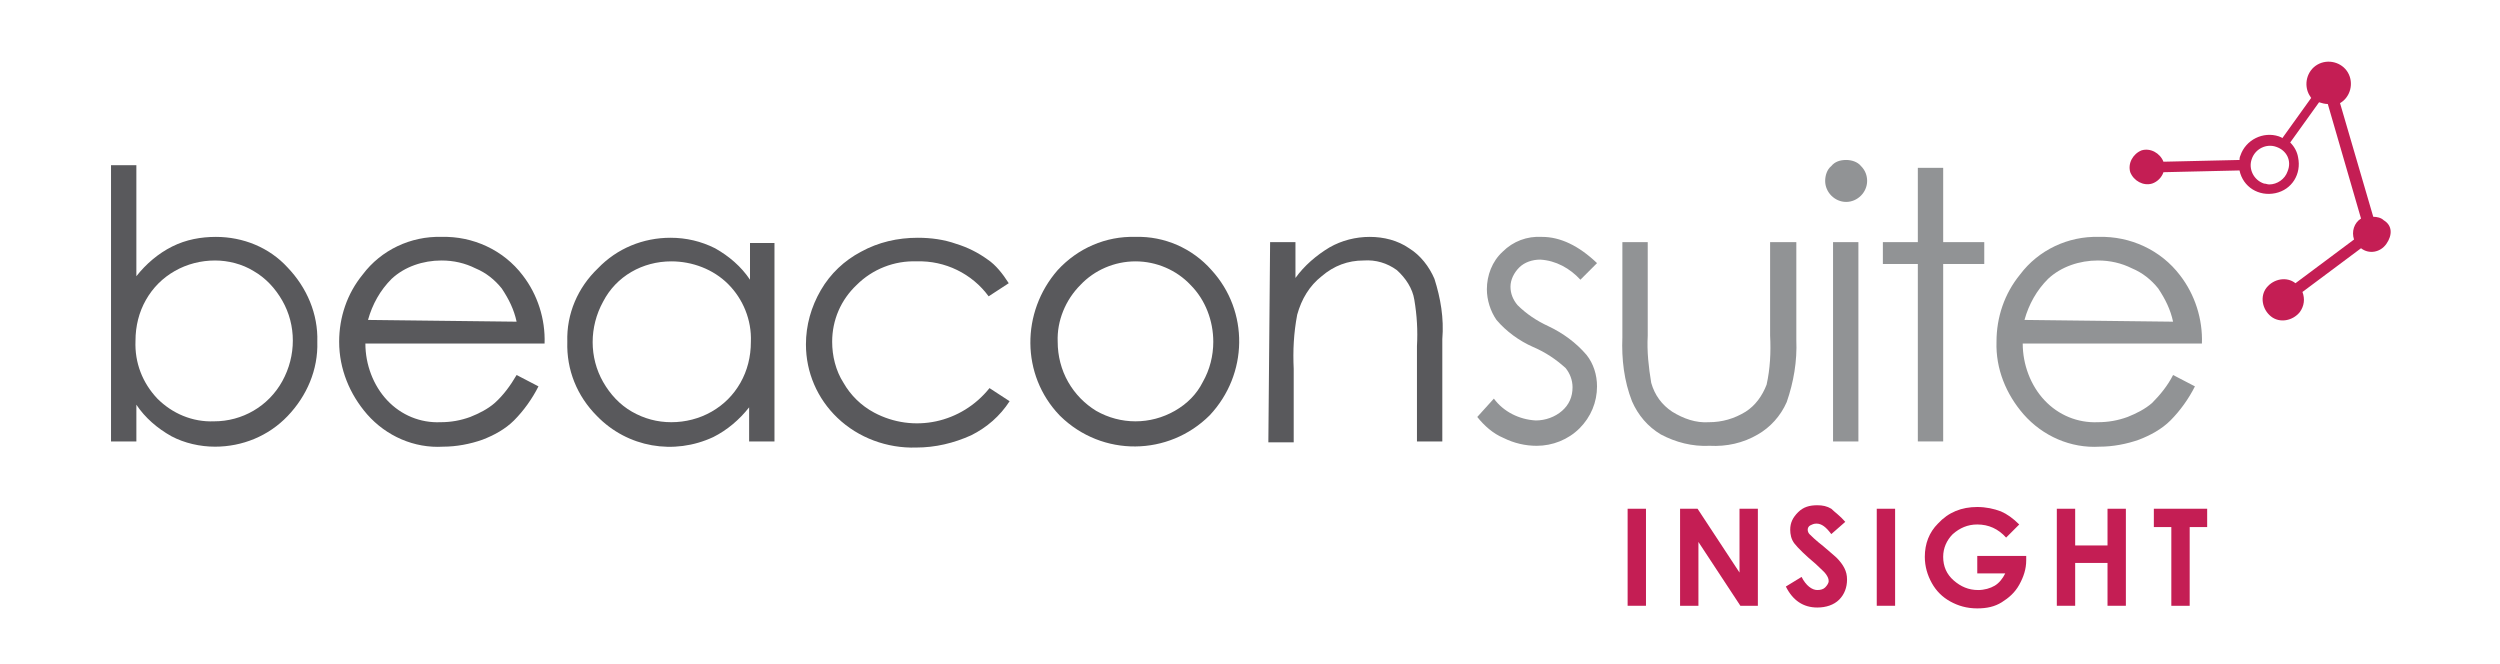
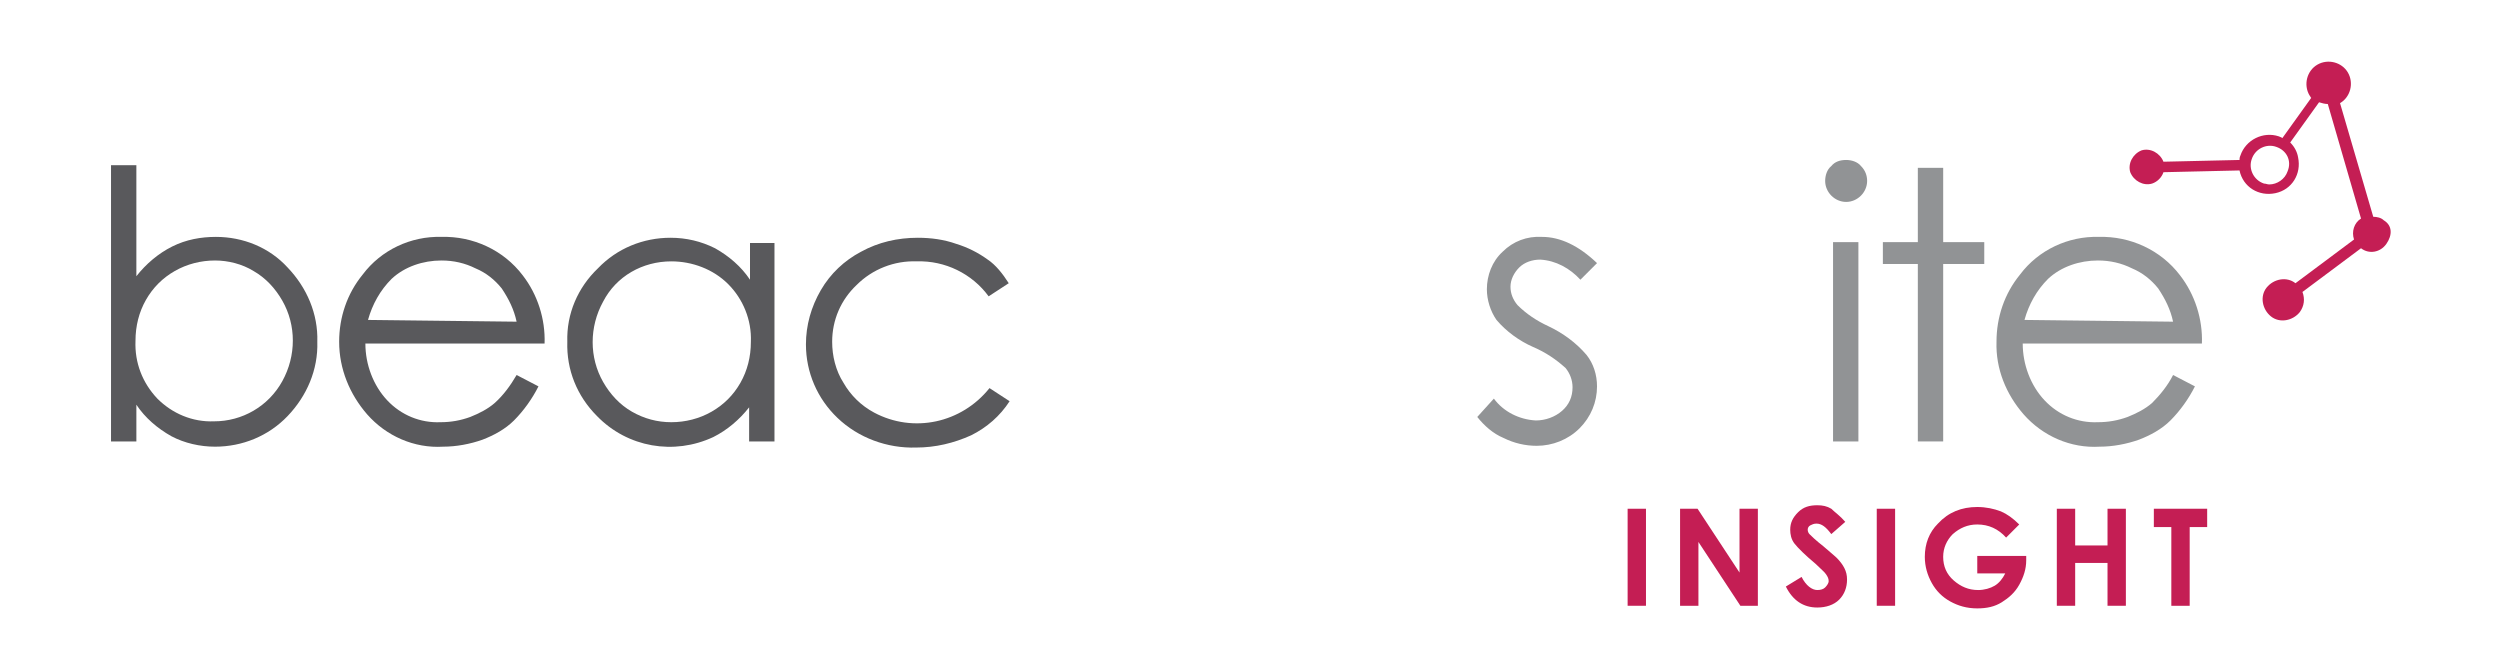
<svg xmlns="http://www.w3.org/2000/svg" version="1.1" id="Layer_1" x="0px" y="0px" viewBox="0 0 286 76" style="enable-background:new 0 0 286 76;" xml:space="preserve">
  <style type="text/css">
	.st0{fill:#59595C;}
	.st1{fill:#919395;}
	.st2{fill:#C41E54;}
	.st3{enable-background:new    ;}
</style>
  <title>beaconsuite-logo</title>
  <path class="st0" d="M12.7,50.5V18.9h2.9v12.7c1.1-1.4,2.5-2.6,4.1-3.4c1.6-0.8,3.3-1.1,5-1.1c3.1,0,6.1,1.2,8.2,3.5  c2.2,2.3,3.5,5.3,3.4,8.5c0.1,3.2-1.2,6.2-3.4,8.5c-2.2,2.3-5.2,3.5-8.3,3.5c-1.7,0-3.5-0.4-5-1.2c-1.6-0.9-3-2.1-4-3.6v4.2  L12.7,50.5z M24.5,48.2c3.2,0,6.2-1.7,7.8-4.6c1.6-2.9,1.6-6.4,0-9.2c-0.8-1.4-1.9-2.6-3.3-3.4c-1.3-0.8-2.9-1.2-4.4-1.2  c-1.6,0-3.2,0.4-4.6,1.2c-1.4,0.8-2.5,1.9-3.3,3.3c-0.8,1.4-1.2,3-1.2,4.7c-0.1,2.5,0.8,4.8,2.5,6.6C19.7,47.3,22,48.3,24.5,48.2  L24.5,48.2z" />
  <path class="st0" d="M59.1,42.9l2.5,1.3c-0.7,1.4-1.7,2.8-2.8,3.9c-1,1-2.3,1.7-3.6,2.2c-1.4,0.5-3,0.8-4.5,0.8  c-3.3,0.2-6.5-1.2-8.7-3.7c-2-2.3-3.2-5.2-3.2-8.3c0-2.8,0.9-5.5,2.7-7.7c2.1-2.8,5.5-4.4,9-4.3c3.6-0.1,7.1,1.5,9.3,4.4  c1.7,2.2,2.6,5,2.5,7.8H41.8c0,2.4,0.9,4.8,2.5,6.5c1.6,1.7,3.8,2.6,6.1,2.5c1.2,0,2.3-0.2,3.4-0.6c1-0.4,2-0.9,2.8-1.6  C57.6,45.2,58.4,44.1,59.1,42.9z M59.1,36.8c-0.3-1.4-0.9-2.6-1.7-3.8c-0.8-1-1.8-1.8-3-2.3c-1.2-0.6-2.5-0.9-3.9-0.9  c-2.1,0-4.2,0.7-5.7,2.1c-1.3,1.3-2.2,2.9-2.7,4.7L59.1,36.8z" />
  <path class="st0" d="M88.6,27.7v22.8h-2.9v-3.9c-1.1,1.4-2.5,2.6-4.1,3.4c-4.5,2.1-9.8,1.2-13.3-2.4c-2.3-2.3-3.5-5.3-3.4-8.5  c-0.1-3.2,1.2-6.2,3.5-8.4c2.2-2.3,5.2-3.5,8.3-3.5c1.8,0,3.5,0.4,5.1,1.2c1.6,0.9,3,2.1,4,3.6v-4.2H88.6z M76.8,29.9  c-3.3,0-6.3,1.7-7.8,4.6c-1.6,2.9-1.6,6.4,0,9.2c0.8,1.4,1.9,2.6,3.3,3.4c1.4,0.8,2.9,1.2,4.5,1.2c1.6,0,3.2-0.4,4.6-1.2  c1.4-0.8,2.5-1.9,3.3-3.3c0.8-1.4,1.2-3,1.2-4.7c0.1-2.5-0.9-4.9-2.6-6.6C81.6,30.8,79.2,29.9,76.8,29.9z" />
  <path class="st0" d="M115.4,32.4l-2.3,1.5c-1.9-2.6-5-4.1-8.2-4c-2.6-0.1-5.1,0.9-6.9,2.7c-1.8,1.7-2.8,4-2.8,6.5  c0,1.6,0.4,3.3,1.3,4.7c0.8,1.4,2,2.6,3.5,3.4c4.5,2.4,10,1.2,13.2-2.8l2.3,1.5c-1.1,1.7-2.6,3-4.4,3.9c-2,0.9-4.1,1.4-6.3,1.4  c-3.3,0.1-6.6-1.1-9-3.4c-2.3-2.2-3.6-5.2-3.6-8.4c0-2.2,0.6-4.3,1.7-6.2c1.1-1.9,2.7-3.4,4.6-4.4c2-1.1,4.2-1.6,6.5-1.6  c1.5,0,3,0.2,4.4,0.7c1.3,0.4,2.5,1,3.6,1.8C113.9,30.3,114.7,31.3,115.4,32.4z" />
-   <path class="st0" d="M129.9,27.1c3.3-0.1,6.5,1.3,8.7,3.8c4.3,4.7,4.2,11.9-0.2,16.6c-4.7,4.7-12.3,4.8-17.1,0.1  c0,0-0.1-0.1-0.1-0.1c-4.4-4.6-4.4-11.8-0.2-16.6C123.3,28.4,126.5,27,129.9,27.1z M129.9,29.9c-2.4,0-4.7,1-6.3,2.7  c-1.7,1.7-2.7,4.1-2.6,6.5c0,1.6,0.4,3.2,1.2,4.6c0.8,1.4,1.9,2.5,3.2,3.3c2.8,1.6,6.2,1.6,9,0c1.4-0.8,2.5-1.9,3.2-3.3  c0.8-1.4,1.2-3,1.2-4.6c0-2.4-0.9-4.8-2.6-6.5C134.6,30.9,132.3,29.9,129.9,29.9L129.9,29.9z" />
-   <path class="st0" d="M145.3,27.7h2.9v4.1c1-1.4,2.4-2.6,3.9-3.5c1.4-0.8,3-1.2,4.6-1.2c1.6,0,3.2,0.4,4.5,1.3  c1.3,0.8,2.3,2.1,2.9,3.5c0.7,2.2,1.1,4.5,0.9,6.9v11.7h-2.9V39.6c0.1-1.8,0-3.5-0.3-5.3c-0.2-1.3-1-2.5-2-3.4  c-1.1-0.8-2.4-1.2-3.8-1.1c-1.8,0-3.4,0.6-4.8,1.8c-1.4,1.1-2.3,2.6-2.8,4.4c-0.4,2.1-0.5,4.1-0.4,6.2v8.4h-2.9L145.3,27.7z" />
  <path class="st1" d="M182.7,30.1l-1.9,1.9c-1.2-1.3-2.8-2.2-4.6-2.3c-0.9,0-1.8,0.3-2.4,0.9c-0.6,0.6-1,1.4-1,2.2  c0,0.8,0.3,1.5,0.8,2.1c1,1,2.2,1.8,3.5,2.4c1.7,0.8,3.2,1.9,4.4,3.3c0.8,1,1.2,2.3,1.2,3.6c0,1.8-0.7,3.5-2,4.8  c-1.3,1.3-3.1,2-4.9,2c-1.3,0-2.6-0.3-3.8-0.9c-1.2-0.5-2.2-1.4-3-2.4l1.9-2.1c1.1,1.5,2.9,2.4,4.8,2.5c1.1,0,2.2-0.4,3-1.1  c0.8-0.7,1.2-1.6,1.2-2.7c0-0.8-0.3-1.6-0.8-2.2c-1.1-1-2.3-1.8-3.7-2.4c-1.6-0.7-3.1-1.8-4.2-3.1c-0.7-1-1.1-2.3-1.1-3.5  c0-1.6,0.6-3.2,1.8-4.3c1.2-1.2,2.8-1.8,4.5-1.7C178.5,27.1,180.6,28.1,182.7,30.1z" />
-   <path class="st1" d="M185.6,27.7h2.9v10.7c-0.1,1.8,0.1,3.6,0.4,5.4c0.4,1.4,1.2,2.5,2.4,3.3c1.3,0.8,2.7,1.3,4.2,1.2  c1.5,0,2.9-0.4,4.2-1.2c1.1-0.7,1.9-1.8,2.4-3.1c0.4-1.8,0.5-3.7,0.4-5.6V27.7h3v11.2c0.1,2.4-0.3,4.8-1.1,7.1  c-0.7,1.6-1.9,2.9-3.3,3.7c-1.7,1-3.6,1.4-5.5,1.3c-2,0.1-3.9-0.4-5.6-1.3c-1.5-0.9-2.6-2.2-3.3-3.8c-0.9-2.3-1.2-4.8-1.1-7.3  L185.6,27.7z" />
-   <path class="st1" d="M211.2,18.3c0.6,0,1.3,0.2,1.7,0.7c0.5,0.5,0.7,1.1,0.7,1.7c0,1.3-1.1,2.4-2.4,2.4s-2.4-1.1-2.4-2.4  c0-0.6,0.2-1.3,0.7-1.7C209.9,18.5,210.5,18.3,211.2,18.3z M209.7,27.7h2.9v22.8h-2.9V27.7z" />
+   <path class="st1" d="M211.2,18.3c0.6,0,1.3,0.2,1.7,0.7c0.5,0.5,0.7,1.1,0.7,1.7c0,1.3-1.1,2.4-2.4,2.4s-2.4-1.1-2.4-2.4  c0-0.6,0.2-1.3,0.7-1.7C209.9,18.5,210.5,18.3,211.2,18.3z M209.7,27.7h2.9v22.8h-2.9V27.7" />
  <path class="st1" d="M219.4,19.2h2.9v8.5h4.7v2.5h-4.7v20.3h-2.9V30.2h-4v-2.5h4L219.4,19.2z" />
  <path class="st1" d="M248.6,42.9l2.5,1.3c-0.7,1.4-1.7,2.8-2.8,3.9c-1,1-2.3,1.7-3.6,2.2c-1.4,0.5-3,0.8-4.5,0.8  c-3.3,0.2-6.5-1.2-8.7-3.7c-2-2.3-3.2-5.2-3.1-8.3c0-2.8,0.9-5.5,2.7-7.7c2.1-2.8,5.5-4.4,9-4.3c3.6-0.1,7.1,1.5,9.3,4.4  c1.7,2.2,2.6,5,2.5,7.8h-20.5c0,2.4,0.9,4.8,2.5,6.5c1.6,1.7,3.8,2.6,6.1,2.5c1.2,0,2.3-0.2,3.4-0.6c1-0.4,2-0.9,2.8-1.6  C247.1,45.2,248,44.1,248.6,42.9z M248.6,36.8c-0.3-1.4-0.9-2.6-1.7-3.8c-0.8-1-1.8-1.8-3-2.3c-1.2-0.6-2.5-0.9-3.9-0.9  c-2.1,0-4.2,0.7-5.7,2.1c-1.3,1.3-2.2,2.9-2.7,4.7L248.6,36.8z" />
  <path class="st2" d="M272.7,25.2c-0.3-0.3-0.8-0.4-1.2-0.4l-3.8-13c1.2-0.7,1.6-2.3,0.9-3.5s-2.3-1.6-3.5-0.9s-1.6,2.3-0.9,3.5  c0.1,0.1,0.1,0.2,0.2,0.3l-3.3,4.6c-0.1-0.1-0.2-0.1-0.4-0.2c-1.8-0.6-3.8,0.4-4.4,2.2c0,0,0,0,0,0c-0.1,0.2-0.1,0.4-0.1,0.5l0,0  l-8.7,0.2c-0.4-1-1.5-1.6-2.5-1.3c-1,0.4-1.6,1.5-1.3,2.5c0.4,1,1.5,1.6,2.5,1.3c0.6-0.2,1.1-0.7,1.3-1.3l8.7-0.2l0,0  c0.4,1.9,2.2,3,4.1,2.6s3-2.2,2.6-4.1c-0.1-0.6-0.4-1.2-0.9-1.7l3.3-4.6c0.3,0.1,0.7,0.2,1,0.2l3.8,13.1c-0.8,0.5-1.1,1.5-0.8,2.4  l-6.7,5l0,0c-1-0.8-2.5-0.5-3.3,0.5c-0.8,1-0.5,2.5,0.5,3.3c1,0.8,2.5,0.5,3.3-0.5c0.5-0.7,0.6-1.5,0.3-2.3l6.7-5  c0.9,0.7,2.2,0.5,2.9-0.5S273.7,25.8,272.7,25.2L272.7,25.2z M261.7,19.6c-0.3,0.9-1.2,1.5-2.1,1.5c-0.2,0-0.4-0.1-0.6-0.1  c-1.2-0.4-1.8-1.7-1.4-2.8c0.4-1.2,1.7-1.8,2.8-1.4C261.6,17.2,262.2,18.4,261.7,19.6C261.8,19.6,261.8,19.6,261.7,19.6L261.7,19.6z  " />
  <g class="st3">
    <path class="st2" d="M186.2,58.2h2.1v11.1h-2.1V58.2z" />
    <path class="st2" d="M192.2,58.2h2l4.8,7.3v-7.3h2.1v11.1h-2l-4.8-7.3v7.3h-2.1V58.2z" />
    <path class="st2" d="M211.1,59.7l-1.6,1.4c-0.6-0.8-1.1-1.2-1.7-1.2c-0.3,0-0.5,0.1-0.7,0.2c-0.2,0.1-0.3,0.3-0.3,0.5   s0.1,0.4,0.2,0.5c0.2,0.2,0.7,0.7,1.6,1.4c0.8,0.7,1.3,1.1,1.5,1.3c0.4,0.4,0.7,0.8,0.9,1.2s0.3,0.8,0.3,1.3c0,0.9-0.3,1.7-0.9,2.3   c-0.6,0.6-1.5,0.9-2.5,0.9c-0.8,0-1.5-0.2-2.1-0.6c-0.6-0.4-1.1-1-1.5-1.8l1.8-1.1c0.5,1,1.2,1.5,1.8,1.5c0.4,0,0.7-0.1,0.9-0.3   c0.2-0.2,0.4-0.5,0.4-0.7c0-0.3-0.1-0.5-0.3-0.8c-0.2-0.3-0.6-0.6-1.2-1.2c-1.2-1-2-1.8-2.4-2.3s-0.5-1.1-0.5-1.6   c0-0.8,0.3-1.4,0.9-2c0.6-0.6,1.3-0.8,2.2-0.8c0.6,0,1.1,0.1,1.6,0.4C209.9,58.6,210.5,59,211.1,59.7z" />
    <path class="st2" d="M214.7,58.2h2.1v11.1h-2.1V58.2z" />
    <path class="st2" d="M231,60l-1.5,1.5c-0.9-1-2-1.5-3.3-1.5c-1.1,0-2,0.4-2.8,1.1c-0.7,0.7-1.1,1.6-1.1,2.6c0,1.1,0.4,2,1.2,2.7   c0.8,0.7,1.7,1.1,2.8,1.1c0.7,0,1.4-0.2,1.9-0.5c0.5-0.3,0.9-0.8,1.2-1.4h-3.2v-2h5.6l0,0.5c0,1-0.3,1.9-0.8,2.8   c-0.5,0.9-1.2,1.5-2,2c-0.8,0.5-1.7,0.7-2.8,0.7c-1.2,0-2.2-0.3-3.1-0.8c-0.9-0.5-1.6-1.2-2.1-2.1c-0.5-0.9-0.8-1.9-0.8-3   c0-1.5,0.5-2.8,1.5-3.8c1.2-1.3,2.7-1.9,4.5-1.9c1,0,1.9,0.2,2.7,0.5C229.6,58.8,230.3,59.3,231,60z" />
    <path class="st2" d="M235.3,58.2h2.1v4.2h3.7v-4.2h2.1v11.1h-2.1v-4.9h-3.7v4.9h-2.1V58.2z" />
    <path class="st2" d="M246.3,58.2h6.2v2.1h-2v9h-2.1v-9h-2V58.2z" />
  </g>
</svg>